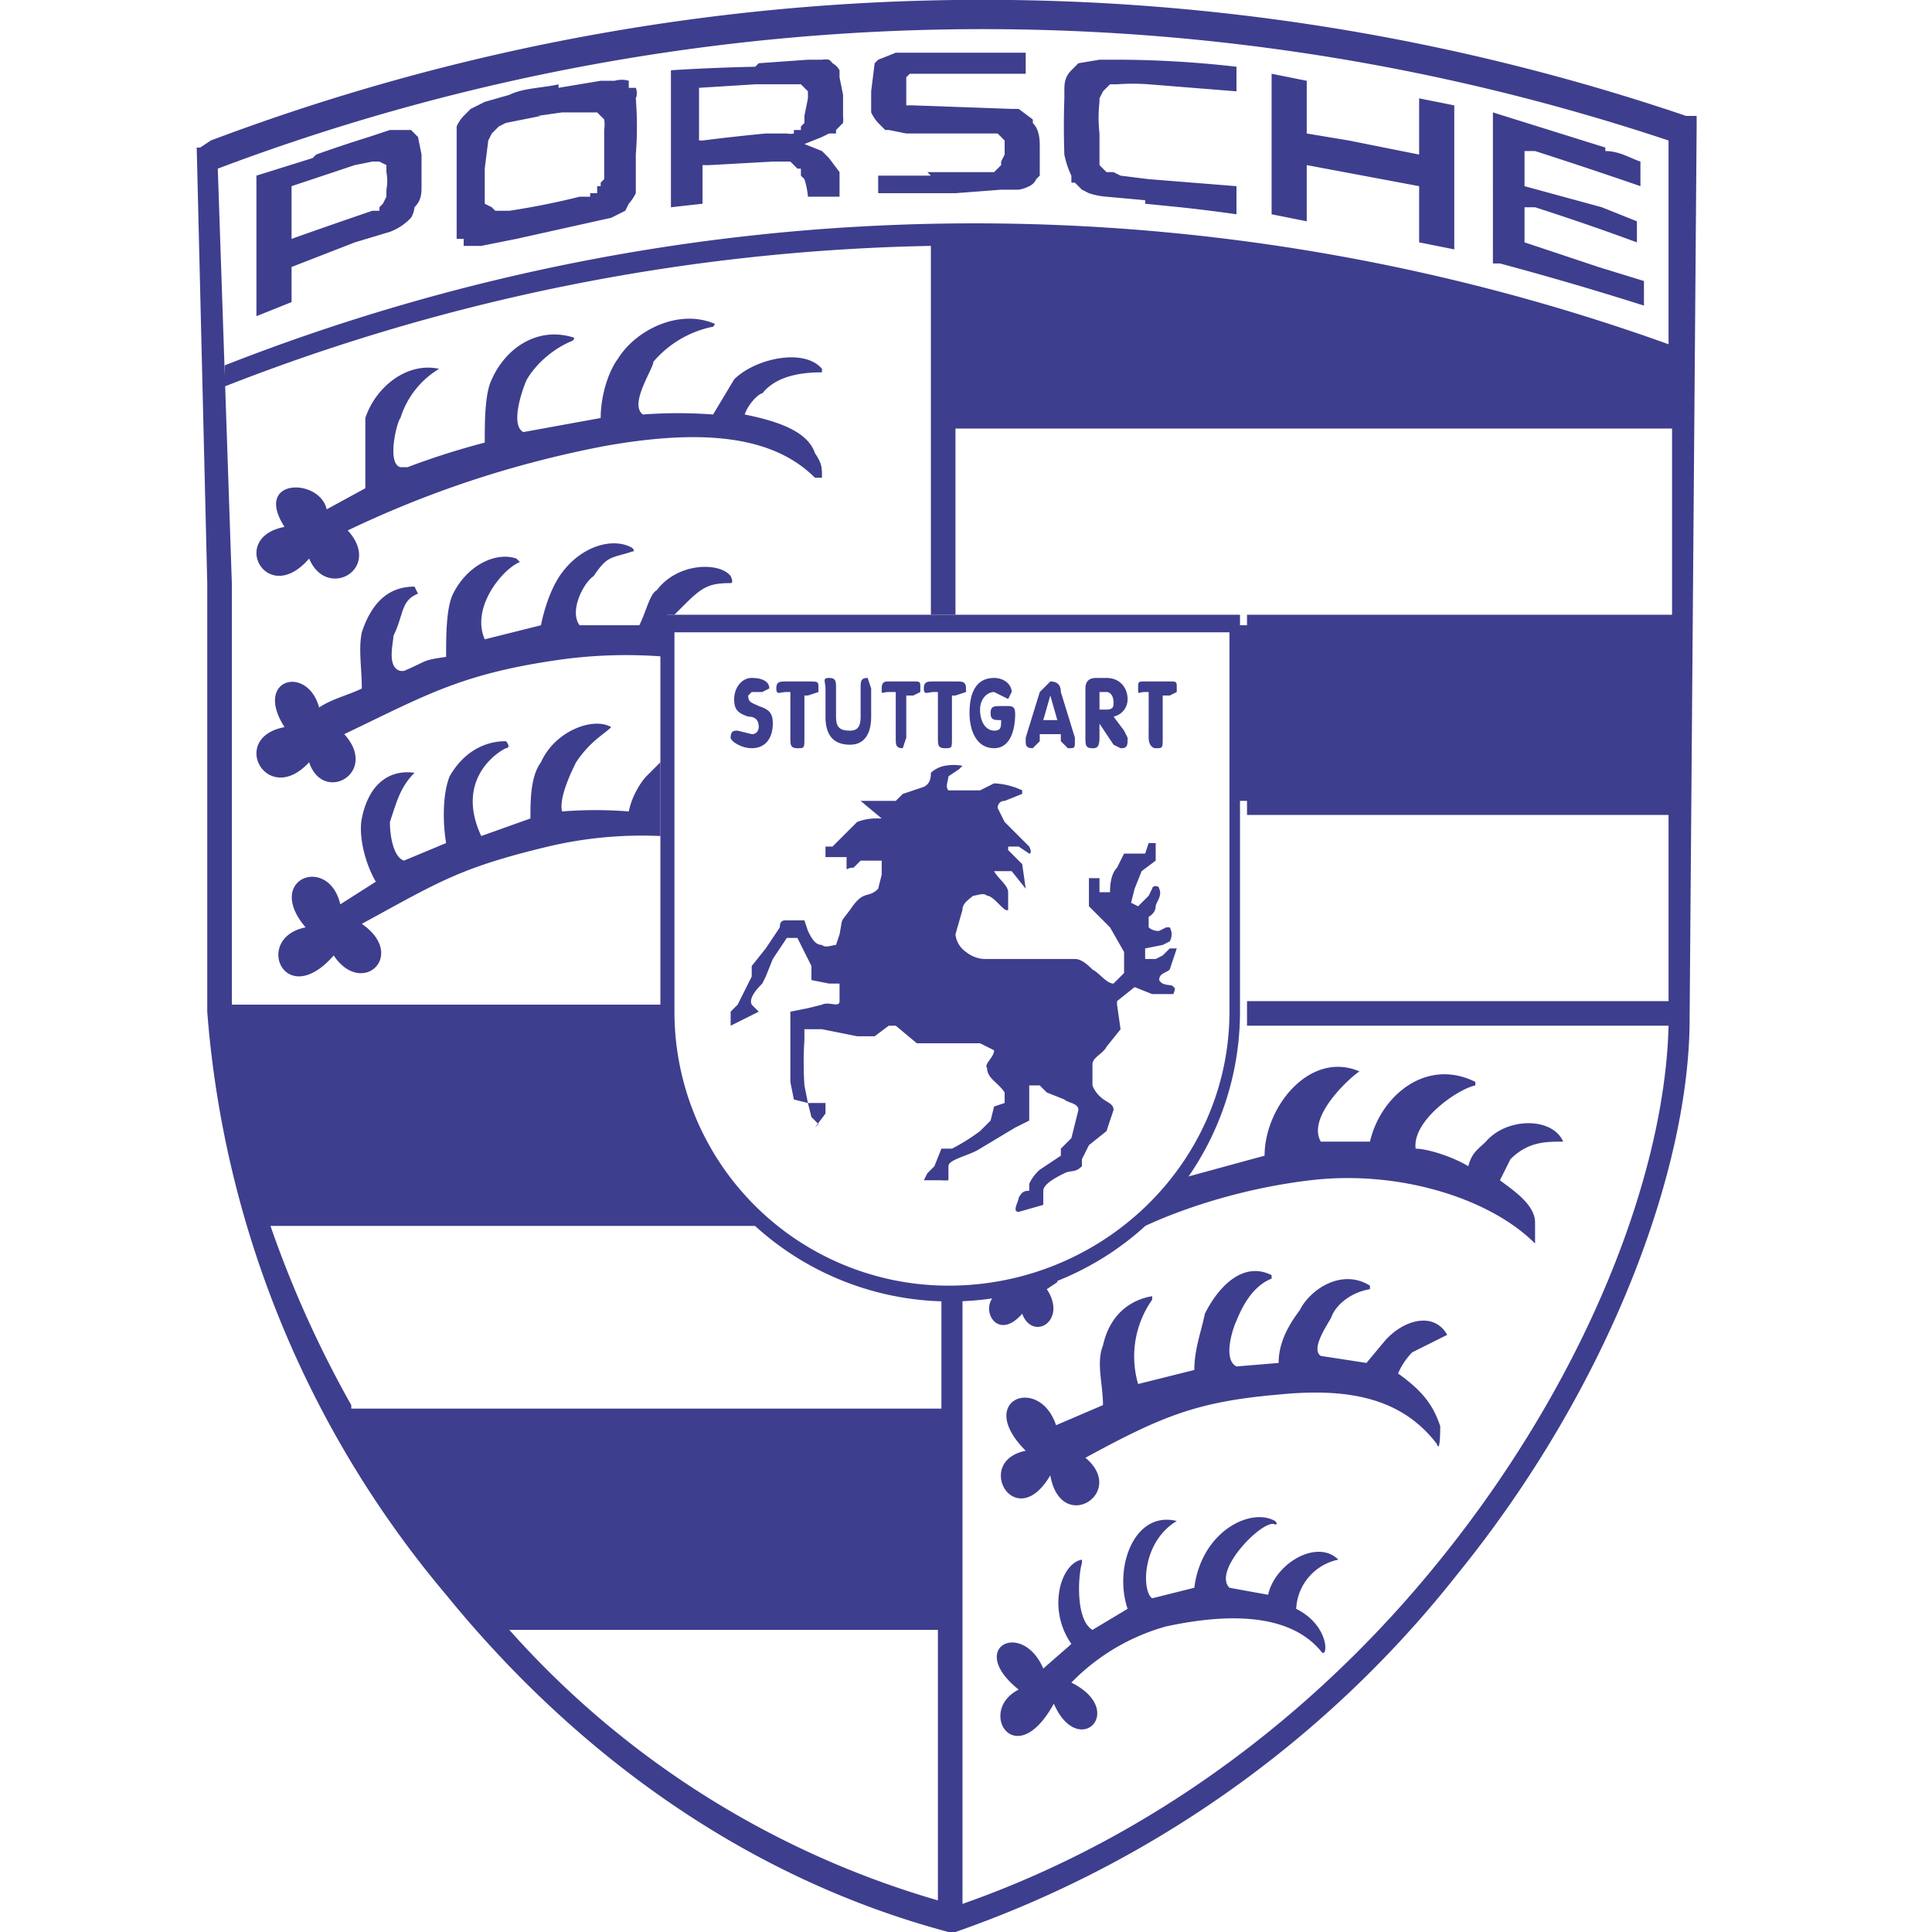
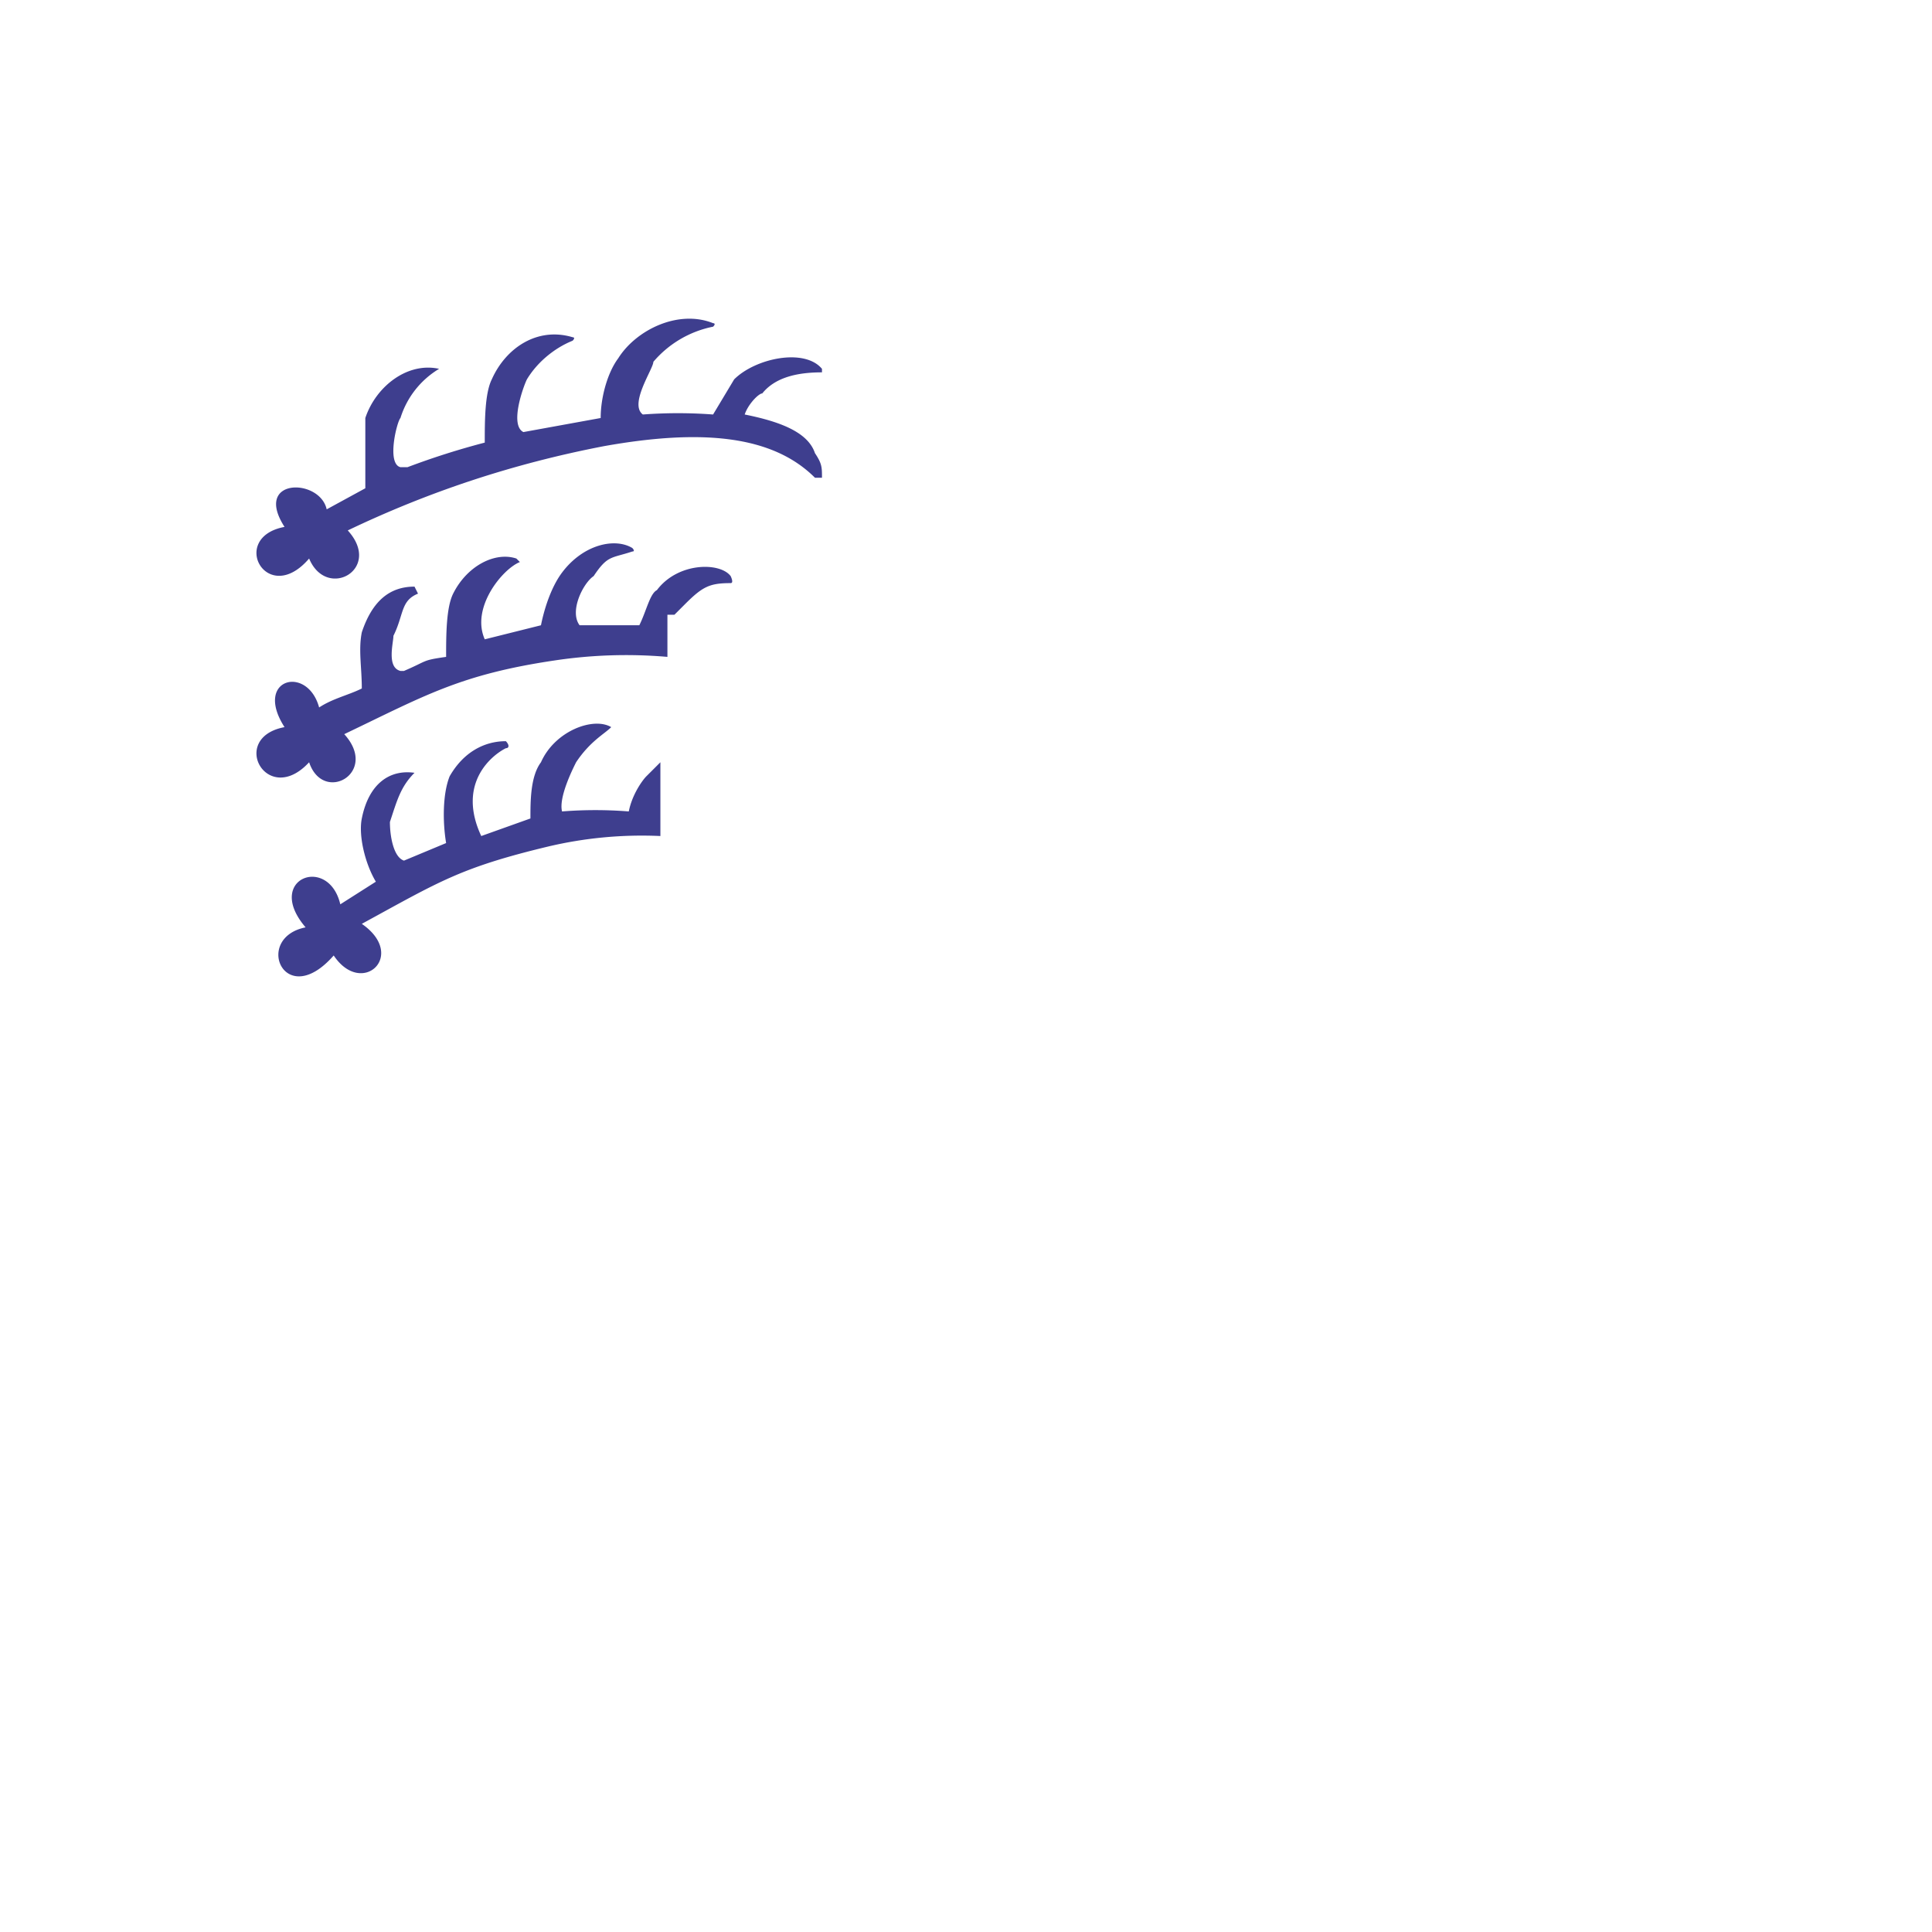
<svg xmlns="http://www.w3.org/2000/svg" width="55" height="55" fill="none">
  <g fill="#3E3E8E" clip-path="url(#a)">
-     <path d="m30 40.6 1.4-.6c0-.6-.2-1.2 0-1.7.2-.9.8-1.3 1.4-1.4v.1a2.8 2.8 0 0 0-.4 2.4L34 39c0-.6.2-1.1.3-1.6.4-.8 1.1-1.5 1.9-1.1v.1c-.5.2-.8.7-1 1.2-.1.2-.4 1.1 0 1.3l1.2-.1c0-.6.3-1.1.6-1.5.3-.6 1.2-1.2 2-.7v.1c-.6.1-1 .5-1.1.8-.1.2-.6.9-.3 1.1l1.3.2.5-.6c.5-.6 1.4-.9 1.8-.2l-1 .5a2 2 0 0 0-.4.6c.7.5 1 .9 1.2 1.5 0 .1 0 .8-.1.5-1-1.3-2.5-1.6-4.5-1.4-2.3.2-3.3.6-5.5 1.8 1.2 1-.7 2.2-1 .5-1 1.7-2.2-.4-.7-.7-1.5-1.5.5-2.2.9-.6Zm3.8-7.1 2.2-.6c0-1.4 1.3-3 2.7-2.4 0 0 .1 0 0 0-.3.2-1.5 1.3-1.1 2H39c.3-1.3 1.6-2.4 3-1.7v.1c-.5.1-1.8 1-1.7 1.8.3 0 1 .2 1.5.5.1-.4.3-.5.5-.7.6-.7 1.9-.7 2.2 0-.5 0-1 0-1.5.5l-.3.6c.4.3 1 .7 1 1.2v.6c-1.3-1.3-3.9-2.1-6.4-1.8-1.7.2-3.4.7-4.7 1.3l1.2-1.4Zm-3.7 3-.3.2c.6.9-.4 1.5-.7.7-.7.8-1.2-.1-.8-.5l1.8-.5Zm-.4 11 .8-.7c-.7-1-.3-2.3.3-2.4v.1c-.1.3-.2 1.6.3 1.9l1-.6c-.4-1.2.2-2.8 1.4-2.5-1 .6-1 2-.7 2.2l1.2-.3c.2-1.6 1.6-2.3 2.3-1.9 0 0 .1.1 0 .1-.3-.2-1.8 1.3-1.3 1.8l1.1.2c.2-.9 1.4-1.6 2-1a1.5 1.5 0 0 0-1.2 1.4c1 .5.9 1.5.7 1.2-1-1.2-3-1-4.4-.7a6 6 0 0 0-2.7 1.6c1.6.8.2 2.2-.5.6-1.1 2-2.2.2-1-.4-1.5-1.2.1-2 .7-.6Zm-16-1.5a32 32 0 0 1-4-5.8h17.2V46H13.6Zm21.5-28.2H48v5H35.2v-5ZM48 10.2 44.2 9 39.8 8l-5-1-4.5-.4h-3.5v5.2h21l.1-1.6ZM9 4.4a36.8 36.8 0 0 1 1.5-.5l.6-.2h.6l.2.2.1.5v.9c0 .2 0 .4-.2.6a.7.7 0 0 1-.1.3 1.6 1.6 0 0 1-.6.4l-1 .3-1.8.7v1l-1 .4V5l1.6-.5Zm-.7 2.4a191 191 0 0 1 2.3-.8h.2v-.1l.1-.1.1-.2v-.2a1.3 1.3 0 0 0 0-.5v-.2l-.2-.1h-.2l-.5.1-1.8.6v1.5Zm7.6-4.3 1.2-.2h.4a.7.7 0 0 1 .4 0v.2h.2a.4.4 0 0 1 0 .3 10.1 10.1 0 0 1 0 1.6v1.1a1.3 1.3 0 0 1-.2.3l-.1.2-.2.1-.2.1-.9.2-1.8.4-1 .2h-.5v-.2h-.2V3.6a1 1 0 0 1 .2-.3l.1-.1.1-.1.4-.2.7-.2c.4-.2 1-.2 1.4-.3Zm-.5.8-1 .2-.2.1-.1.1-.1.1-.1.2V4l-.1.8V5.8l.2.1.1.1h.4a21.3 21.3 0 0 0 2-.4h.3v-.1h.2v-.2h.1v-.1l.1-.1V3.7a1 1 0 0 0 0-.3l-.1-.1-.1-.1H16l-.7.1Zm6.2-1.5 1.4-.1h.4a.6.6 0 0 1 .2 0 .4.4 0 0 1 .1.1.5.5 0 0 1 .2.2v.2l.1.5v.6a1 1 0 0 1 0 .2l-.2.2v.1h-.2l-.2.1-.5.2.5.2.2.2.3.4v.7H23a2.2 2.2 0 0 0-.1-.5l-.1-.1v-.2h-.1l-.1-.1-.1-.1H22l-1.8.1H20v1.1l-.9.1V2a56.1 56.1 0 0 1 2.4-.1ZM20 4a58.2 58.2 0 0 1 1.8-.2h.6a.5.5 0 0 0 .2 0v-.1h.2v-.1l.1-.1v-.2l.1-.5v-.2l-.1-.1-.1-.1H21.5l-1.6.1v1.5Zm6.4.9h1.9l.1-.1.1-.1v-.1l.1-.2v-.4l-.1-.1-.1-.1h-2.6l-.5-.1h-.1l-.1-.1-.1-.1a1.2 1.2 0 0 1-.2-.3v-.6l.1-.8.1-.1.5-.2h3.7v.6H25.9l-.1.1v.8h.2l2.8.1h.2l.4.3a.4.4 0 0 1 0 .1c.2.2.2.5.2.7v.8l-.1.1a.4.4 0 0 1-.2.2 1 1 0 0 1-.3.1h-.5l-1.3.1h-2.2V5h1.5Zm6.2.8-1.1-.1a2 2 0 0 1-.5-.1l-.2-.1-.2-.2h-.1V5a2.5 2.5 0 0 1-.2-.6 23.2 23.2 0 0 1 0-1.6v-.2c0-.2 0-.4.2-.6l.2-.2.6-.1h.7a30.4 30.4 0 0 1 3.2.2v.7l-2.5-.2a6 6 0 0 0-.9 0h-.2l-.1.1-.1.1-.1.2v.1a4 4 0 0 0 0 .9v.9l.2.2h.2l.2.1.8.1 2.5.2v.8a45.8 45.8 0 0 0-1.6-.2l-1-.1ZM38.4 4l2 .4V2.8l1 .2v4.1l-1-.2V5.3L38.8 5l-1.6-.3v1.6l-1-.2v-4l1 .2v1.5l1.2.2Zm7.3.3c.4 0 .7.2 1 .3v.7a142.3 142.3 0 0 0-3-1h-.3v1l2.2.6 1 .4v.6a72 72 0 0 0-2.9-1h-.3v1l2.1.7 1.3.4v.7a95 95 0 0 0-4.1-1.2h-.2V3.2l3.2 1ZM7.2 34.5c-.6-2-.9-4-1-5.5H19a8.1 8.1 0 0 0 2.3 5.5h-14Z" />
-     <path d="M5.7 4.2 6 4a62.3 62.3 0 0 1 42-.7h.3v.3L48.1 29c0 4.3-2.3 10.5-6.6 15.8A31.3 31.3 0 0 1 27.2 55H27c-6-1.6-10.8-5.3-14.3-9.6a29.2 29.2 0 0 1-6.8-16.6V16.6L5.6 4.2ZM14 45.8h12.8v-5.1H10.3l-.1-.3a34.2 34.2 0 0 0 3 4.6l.7.8Zm12.8.6H14.5a26 26 0 0 0 12.2 7.7v-7.7Zm-12.5-.3Zm-4.3-6h16.8V37h.6v17.2c5.7-2 10.3-5.7 13.6-9.8 4.2-5.2 6.4-11 6.5-15.2h-12v-.7h12v-5.3h-12v-.7h12v-4.3h-12v-.7h-.2 12.3v-5.3H27.2v5.3h-.7V7a58 58 0 0 0-20.1 4v-.6a58.4 58.4 0 0 1 41.1-.6v.7V4a61.7 61.7 0 0 0-41.3.8l.4 11.8v12H19V29.2H6.6c0 1.5.4 3.3 1 5.1h13.3l.4.3.4.3h-14A31.1 31.1 0 0 0 10 40Zm-2.2-5.3v-.1Zm0-.3h-.1Zm39.7-5.7Zm0 .1Zm0 0Zm0 0Zm0-.3Zm-20.2-17h20.3v.3-1.5a60.4 60.4 0 0 0-20.3-3.5v4.7Zm0 42.6H27Zm-.3 0h-.2.2Z" />
    <path d="m9.3 14.5 1.1-.6v-2c.3-.9 1.2-1.6 2.1-1.4 0 0 .1 0 0 0a2.5 2.5 0 0 0-1.1 1.4c-.1.1-.4 1.3 0 1.4h.2a21.8 21.8 0 0 1 2.2-.7c0-.6 0-1.4.2-1.8.4-.9 1.3-1.5 2.3-1.2 0 0 .1 0 0 .1-.5.2-1 .6-1.3 1.1-.1.2-.5 1.3-.1 1.5l2.2-.4c0-.6.2-1.3.5-1.7.5-.8 1.7-1.4 2.7-1 0 0 .1 0 0 .1a3 3 0 0 0-1.7 1c0 .2-.7 1.2-.3 1.5a13.4 13.4 0 0 1 2 0l.6-1c.6-.6 2-.9 2.5-.3v.1c-.6 0-1.3.1-1.7.6-.1 0-.4.3-.5.6 1 .2 1.8.5 2 1.1.2.3.2.4.2.7h-.2c-1.2-1.2-3.2-1.4-6-.9-2.6.5-5 1.3-7.3 2.4 1 1.1-.6 2-1.1.8-1.2 1.4-2.3-.6-.7-.9-.9-1.4 1-1.4 1.2-.5Zm.3 11.3 1.1-.7c-.3-.5-.5-1.3-.4-1.8.2-1 .8-1.4 1.5-1.3-.4.4-.5.8-.7 1.4 0 .4.1 1 .4 1.1l1.2-.5c-.1-.6-.1-1.4.1-1.9.4-.7 1-1 1.6-1 .1.1.1.2 0 .2-.4.2-1.4 1-.7 2.5l1.4-.5c0-.5 0-1.2.3-1.6.4-.9 1.5-1.3 2-1 .1 0 .1 0 0 0-.2.2-.6.4-1 1-.1.2-.5 1-.4 1.4a12 12 0 0 1 1.9 0c.1-.5.4-.9.5-1l.4-.4v2.1a11.6 11.6 0 0 0-3.2.3c-2.5.6-3.1 1-5.3 2.2 1.3.9 0 2.1-.8.9-1.4 1.6-2.3-.5-.8-.8-1.2-1.4.7-2.1 1-.6ZM9 20.2c.4-.3.9-.4 1.3-.6 0-.6-.1-1.1 0-1.6.3-.9.8-1.3 1.5-1.3l.1.2c-.5.2-.4.6-.7 1.2 0 .2-.2.9.2 1h.1c.7-.3.5-.3 1.2-.4 0-.6 0-1.4.2-1.8.4-.8 1.2-1.2 1.8-1l.1.1c-.5.2-1.4 1.3-1 2.2l1.6-.4c.1-.5.3-1.1.6-1.5.6-.8 1.5-1 2-.7 0 0 .1.1 0 .1-.6.2-.7.1-1.1.7-.3.2-.7 1-.4 1.4h1.7c.2-.4.3-.9.5-1 .6-.8 1.8-.8 2.1-.4 0 0 .1.2 0 .2-.6 0-.8.1-1.3.6l-.3.3H19v1.2a13.7 13.7 0 0 0-3.2.1c-2.7.4-3.7 1-6 2.1 1 1.1-.6 2-1 .8-1.2 1.3-2.3-.7-.7-1-.9-1.4.7-1.8 1-.5Z" />
-     <path d="M35 18v10.8c0 4.3-3.6 7.8-8 7.8a7.8 7.8 0 0 1-7.8-7.8V18H35Zm.3-.5H18.8v11.3a8.2 8.2 0 0 0 16.5 0V17.5Z" />
-     <path d="M26.7 25.5h.3c.2-.3.1-.5.2-.8l-.1-.8c-.2-.4-.4-.8-.9-.9 0 0-.2.1-.1.2.3.3.5.3.5.8l.1 1.5Zm-3.5 6.6.3-.4v-.3H23l-.1-.5a10 10 0 0 1 0-1.3v-.3h.5l1 .2h.5l.4-.3h.2l.6.5h1.8l.4.2c0 .2-.3.4-.2.5 0 .3.3.4.5.7v.3l-.3.1-.1.4-.3.3a5.6 5.6 0 0 1-.8.5h-.3l-.2.5-.2.2-.1.2h.5a1 1 0 0 0 .2 0v-.4c0-.2.6-.3.9-.5l1-.6.4-.2v-1h.3l.2.2.5.2c.1.1.4.1.4.3l-.2.8-.3.3v.2l-.6.4a1.2 1.2 0 0 0-.3.4v.2c-.1 0-.2 0-.3.2 0 .1-.2.4 0 .4l.7-.2v-.4c0-.2.4-.4.6-.5.2-.1.3 0 .5-.2V33l.2-.4.5-.4.2-.6c0-.2-.2-.2-.4-.4a.8.8 0 0 1-.2-.3v-.6c0-.2.3-.3.4-.5l.4-.5-.1-.7v-.1l.5-.4.5.2h.6s.1-.2 0-.2c0-.1-.3 0-.4-.2 0-.2.2-.2.3-.3l.2-.6h-.2l-.2.2-.2.1h-.3V27l.5-.1.2-.1a.4.4 0 0 0 0-.4h-.1l-.2.1a.4.4 0 0 1-.3-.1v-.3s.2-.1.2-.3c0-.1.2-.3.1-.5 0-.1-.2-.1-.2 0l-.1.2-.3.3-.2-.1.1-.4.2-.5.4-.3V24h-.2l-.1.3h-.6l-.2.4c-.2.2-.2.6-.2.7h-.3V25H31v.8l.6.6.4.7v.6l-.3.3c-.2 0-.4-.3-.6-.4-.1-.1-.3-.3-.5-.3H28a.9.9 0 0 1-.5-.2.7.7 0 0 1-.3-.5l.2-.7c0-.2.2-.3.3-.4.1 0 .3-.1.4 0 .2 0 .5.5.6.4v-.5c0-.2-.3-.4-.4-.6h.5l.4.5-.1-.7-.4-.4v-.1h.3l.3.2c.1 0 0-.2 0-.2l-.7-.7-.2-.4s0-.2.2-.2l.5-.2v-.1a2.1 2.1 0 0 0-.8-.2l-.4.2H27c-.1-.1 0-.3 0-.4l.3-.2.1-.1a1.4 1.4 0 0 0-.5 0 .8.8 0 0 0-.4.2c0 .1 0 .3-.2.4l-.6.2-.2.2h-1l.6.5H25a1.5 1.5 0 0 0-.6.1l-.4.4-.3.3h-.2v.3h.6v.3c0 .1 0 0 .2 0l.2-.2h.6v.4l-.1.4c-.3.3-.4 0-.8.6-.3.4-.2.2-.3.7l-.1.3c-.1 0-.3.1-.4 0-.2 0-.3-.2-.4-.4l-.1-.3h-.5c-.1 0-.2 0-.2.2l-.4.6-.4.5v.3l-.4.8-.2.2v.4l.4-.2.4-.2-.2-.2c-.1-.2.2-.5.3-.6l.1-.2.2-.5.4-.6h.3l.2.4.2.4v.4l.5.1h.3v.5c0 .2-.3 0-.5.1l-.4.1-.5.1v2l.1.5.4.1.1.4.2.2Zm10.3-12.5c0-.2 0-.2-.2-.2h-.7c-.2 0-.2 0-.2.2s0 .1.2.1h.1V21c0 .2.1.3.2.3.2 0 .2 0 .2-.3v-1.2h.2l.2-.1Zm-1.8.4c0 .1 0 .2-.2.2h-.2v-.5h.2c.1 0 .2.1.2.3Zm.4 1-.1-.2-.3-.4a.5.5 0 0 0 .4-.5c0-.3-.2-.6-.6-.6h-.3c-.2 0-.3.1-.3.3V21c0 .2 0 .3.2.3.1 0 .2 0 .2-.3v-.4l.4.6.2.1c.1 0 .2 0 .2-.2Zm-2-.5h-.4l.2-.7.2.7Zm.5.5V21l-.4-1.3c0-.2-.1-.3-.3-.3l-.3.3-.4 1.3v.1c0 .1 0 .2.2.2l.2-.2v-.2h.6v.2l.2.2c.2 0 .2 0 .2-.2Zm-1.7-.6c0-.2 0-.3-.2-.3h-.2c-.2 0-.3 0-.3.2s.1.2.3.2c0 .2 0 .3-.2.3s-.4-.2-.4-.6c0-.3.2-.5.4-.5l.4.2.1-.2c0-.2-.2-.4-.5-.4-.5 0-.7.4-.7 1 0 .5.2 1 .7 1 .4 0 .6-.4.6-1Zm-1.4-.8c0-.2-.1-.2-.3-.2h-.6c-.2 0-.3 0-.3.2s.1.1.3.1h.1V21c0 .2 0 .3.2.3s.2 0 .2-.3v-1.2h.1l.3-.1Zm-1.3 0c0-.2 0-.2-.2-.2h-.7c-.1 0-.2 0-.2.2s0 .1.2.1h.2V21c0 .2 0 .3.2.3l.1-.3v-1.2h.2l.2-.1Zm-1.4.8v-.8l-.1-.3c-.2 0-.2.1-.2.3v.8c0 .3-.1.4-.3.4-.3 0-.4-.1-.4-.4v-.8c0-.2 0-.3-.2-.3s-.1.1-.1.3v.8c0 .5.2.8.7.8.4 0 .6-.3.6-.8Zm-1.5-.8c0-.2 0-.2-.3-.2h-.6c-.2 0-.3 0-.3.2s.1.1.3.1h.1V21c0 .2 0 .3.2.3s.2 0 .2-.3v-1.2h.1l.3-.1Zm-1.3 1c0-.3-.1-.4-.4-.5-.2-.1-.3-.1-.3-.3l.1-.1h.3l.2-.1c0-.2-.2-.3-.5-.3s-.5.3-.5.6.1.4.4.5c.2 0 .3.1.3.3 0 0 0 .2-.2.2l-.4-.1c-.1 0-.2 0-.2.2 0 .1.3.3.6.3.4 0 .6-.3.6-.7Z" />
  </g>
  <defs>
    <clipPath id="a">
      <path fill="#fff" d="M0 0h55v55H0z" />
    </clipPath>
  </defs>
</svg>